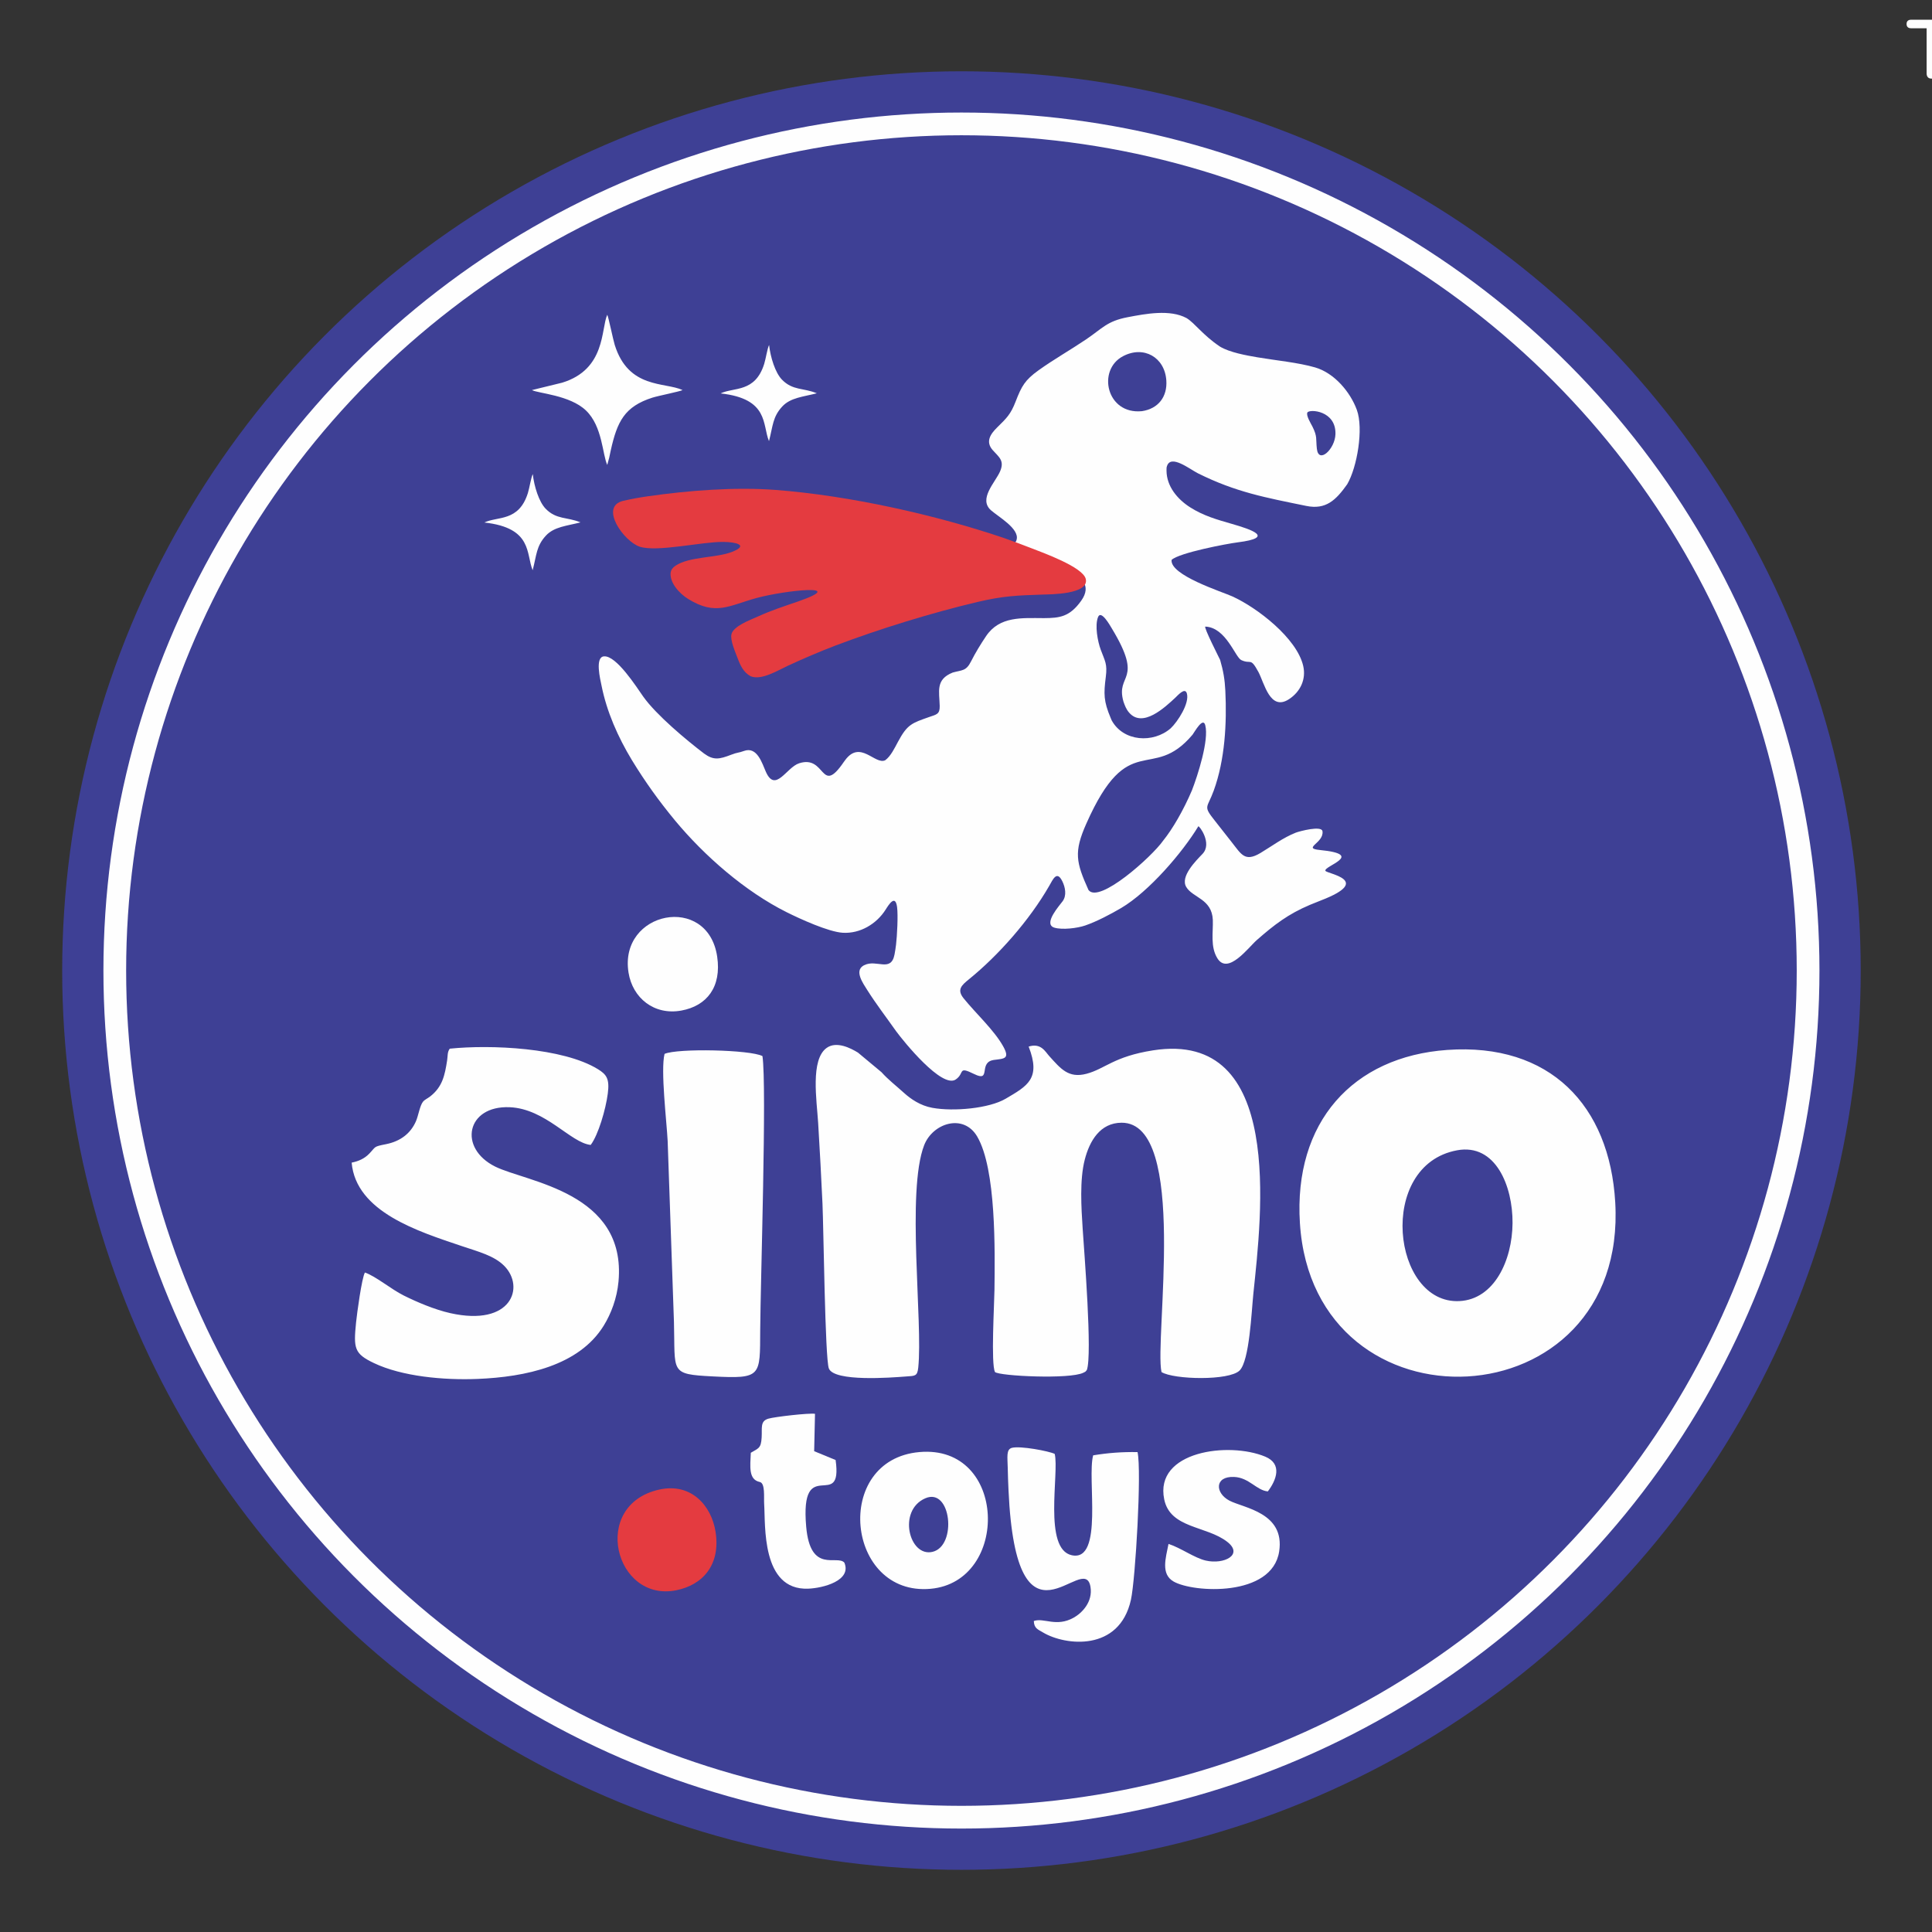
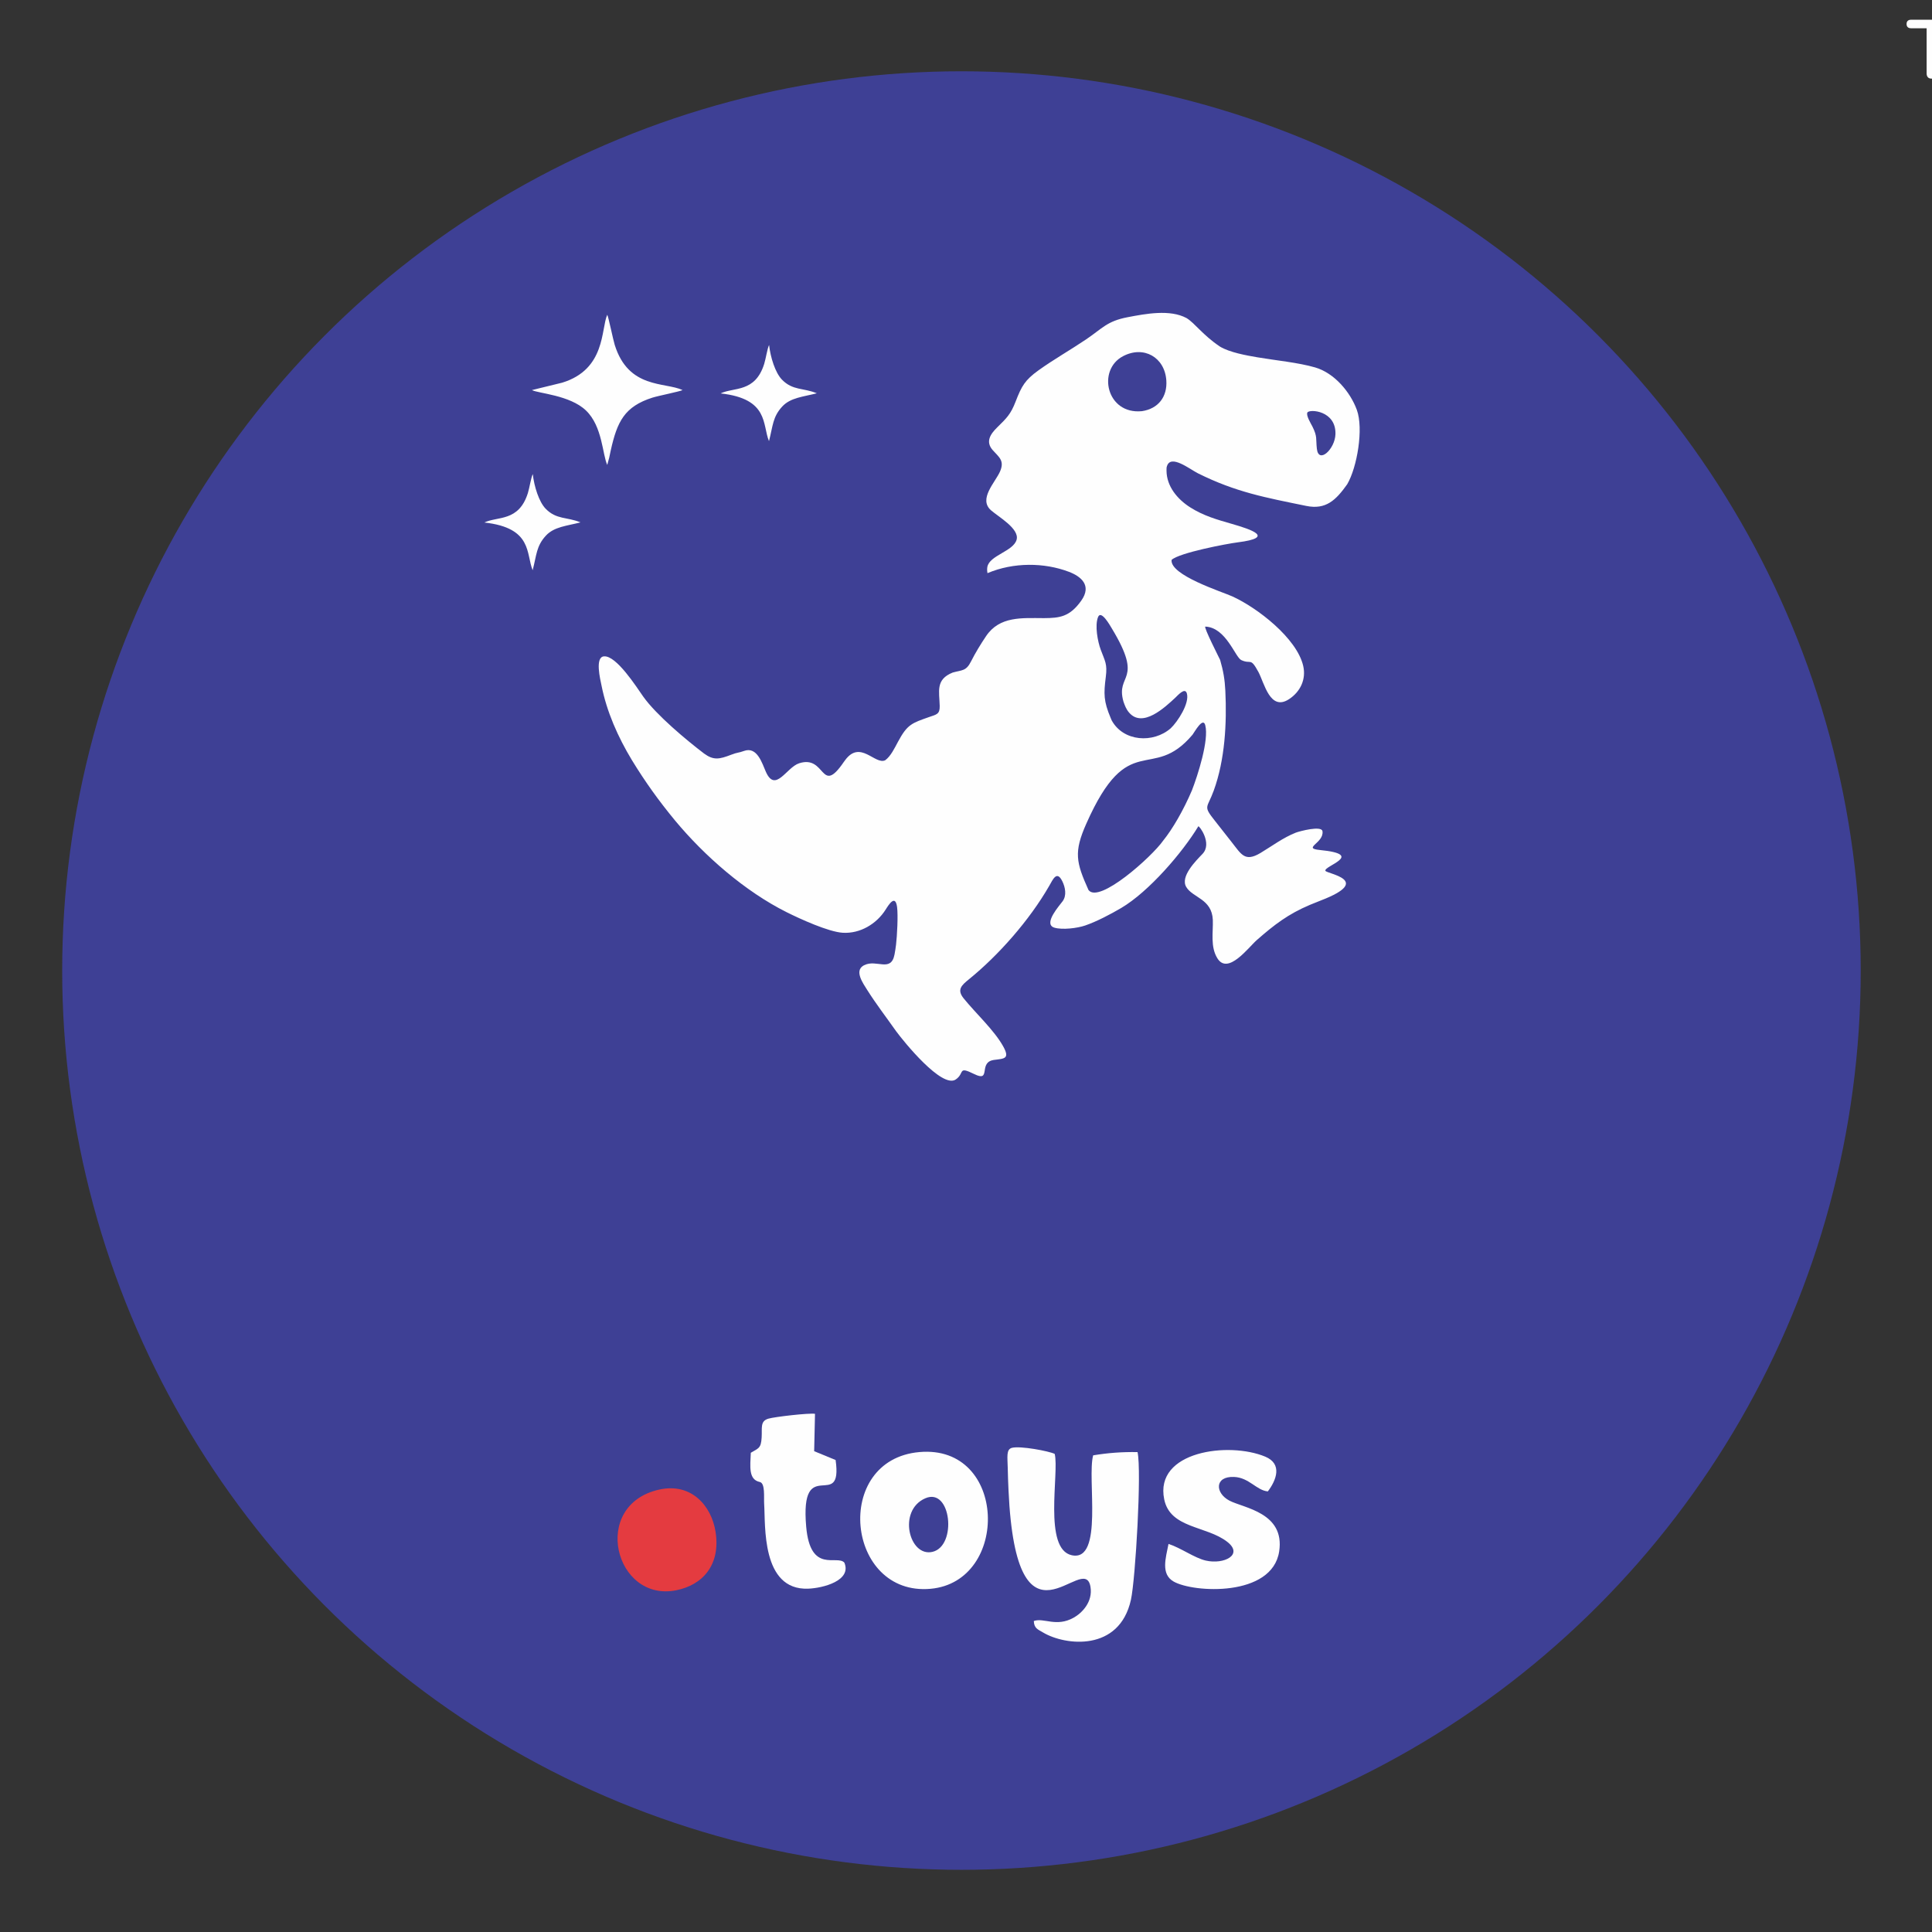
<svg xmlns="http://www.w3.org/2000/svg" xml:space="preserve" width="113.386" height="113.386" style="shape-rendering:geometricPrecision;text-rendering:geometricPrecision;image-rendering:optimizeQuality;fill-rule:evenodd;clip-rule:evenodd" viewBox="0 0 1181.1 1181.1">
  <rect x="0" y="0" width="1181.1" height="1181.1" fill="#333333" stroke="none" />
  <defs>
    <style>.fil0{fill:#3e4095}.fil2{fill:#e43b40}.fil1{fill:#fefefe}</style>
  </defs>
  <g id="Layer_x0020_1">
    <g id="_1827226084064">
      <circle class="fil0" cx="587.77" cy="593.33" r="549.75" />
-       <circle class="fil0" cx="587.76" cy="593.33" r="517.59" style="stroke:#fefefe;stroke-width:13.89;stroke-miterlimit:2.613" />
-       <path class="fil1" d="M628.85 639.81c7.65 19.63-.7 24.02-14.08 31.89-10.07 5.93-31.71 7.93-44.78 5.56-7.46-1.35-13.33-5.5-17.36-9.15-4.97-4.51-9.66-8.07-13.73-12.63l-14.39-11.98c-4.53-2.8-13.1-7.13-19.07-2.93-10.17 7.14-6.11 32.3-5.28 45.85 1.02 16.56 1.87 32.8 2.65 49.41.66 14.28 1.56 94.75 3.89 100.75 3.24 8.34 38.49 5.58 46.8 4.94 5.81-.44 7.27 0 7.85-5.4 2.94-27.64-7.33-107.7 3.61-135.99 5.22-13.5 24.03-19.63 32.43-5.33 11.7 19.93 10.82 69.98 10.56 93.76-.1 8.59-2.23 45.33.32 50.21 2.58 2.45 45.7 4.57 54.01.43 1.78-.89 1.14-.52 2.15-1.69 3.42-9.29-1.61-71.99-2.56-86.38-.84-12.89-1.9-29.79 1.26-42.12 2.93-11.46 9.39-22.6 22.52-22.65 41.08-.15 19.94 132.5 24.42 152.43 7.46 4.64 41.39 5.42 47.76-.97 6.02-6.04 7.25-35.93 8.39-46.93 5-48.19 19.06-161.32-61.28-148.78-24.18 3.78-29.37 11.36-40.81 14.35-11.01 2.88-15.77-3.21-22.69-10.84-2.41-2.65-5.04-8.21-12.6-5.81zM890.74 703.22c23.6-4.37 34.11 21.93 33.93 44.51-.18 22.84-11.18 46.56-32.4 47.67-41.21 2.14-50.89-83.04-1.52-92.18zm-96.06 44.51c8.34 131.57 200.61 122.65 192.77-12.74-3.43-59.19-39.92-97.57-102.72-93.13-57.68 4.08-93.96 44.15-90.05 105.87zM361.1 699.96c4.71-6.24 9.22-21.83 10.47-31.44 1.18-9.02-.78-11.64-6-14.87-21.45-13.21-65.63-15.13-90.62-12.56-1.56 2.16-1.16 4.3-1.61 7.2-1.42 9.13-2.86 16.13-10.32 21.97-1.73 1.35-3.33 1.93-4.41 3.24-1.92 2.33-2.85 8.53-4.29 11.87-3.15 7.3-9.23 12.29-18.37 14.11-7.83 1.55-5.98 1.4-10.22 5.8-2.8 2.9-6.32 4.59-10.75 5.48 2.63 30.2 40.85 42.08 67.21 50.98 10.33 3.49 19.88 5.87 26.11 12.17 12.7 12.86 4.51 37.27-33.02 28.86-9.65-2.17-20.49-6.81-28.44-10.77-7.75-3.86-17.11-11.78-23.75-14.07-1.92 3.22-4.89 25.28-5.41 30.5-1.6 15.87-1.15 19.11 10.88 24.85 17.14 8.19 42.68 10.56 63.43 9.71 29.22-1.2 61.94-8.02 77.09-32.58 4.51-7.3 8.09-16.75 9.03-26.93 5.04-54.8-56.22-60.78-75.41-70.32-22.72-11.3-17.56-37.36 8.85-36.28 22.04.91 37.25 21.77 49.57 23.06zM406.26 644.28c-2.47 10.09 1.26 40.89 1.9 53.21l3.85 110.65c.85 31.08-2.91 31.92 23.62 33.3 30.05 1.56 28.95.06 29.11-28.2.17-29.26 4.1-149.18 1.38-167.61-7.38-3.93-51.97-4.88-59.86-1.35zM384.24 594.58c2.48 15.55 15.67 26.23 32.25 23.22 15.63-2.83 24.7-14.44 21.95-32.98-5.75-38.78-60.2-27.78-54.2 9.76z" />
      <path class="fil2" d="M403.02 910.63c-42.26 9.39-27.22 69.17 10.48 61.54 16.33-3.3 27.11-15.77 23.94-35.76-2.54-16.02-14.92-30.1-34.41-25.78z" />
-       <path d="M916.6 307.52c-.9 0-1.61-.26-2.11-.76-.51-.51-.76-1.21-.76-2.11v-30.69c0-.67.13-1.22.38-1.65.26-.43.59-.73 1.02-.93.42-.2.89-.3 1.39-.3.85 0 1.48.14 1.9.43.43.28.83.79 1.23 1.52l12.76 22.99h-1.69l12.68-22.99c.45-.73.89-1.24 1.31-1.52.42-.28 1.06-.43 1.9-.43.73 0 1.37.24 1.9.72.54.48.8 1.2.8 2.15v30.69c0 1.92-.9 2.87-2.7 2.87-.96 0-1.68-.26-2.16-.76-.48-.51-.72-1.21-.72-2.11v-24.43h1.44l-11.41 20.54c-.28.45-.61.79-.97 1.02-.37.22-.78.34-1.22.34-.45 0-.86-.11-1.22-.34-.37-.22-.69-.56-.97-1.02l-11.5-20.54h1.52v24.43c0 1.92-.93 2.87-2.79 2.87zm-23.16 0c-1.02 0-1.78-.28-2.28-.85-.51-.56-.76-1.35-.76-2.37v-27.56h-9.38c-.96 0-1.68-.22-2.16-.68-.48-.45-.72-1.1-.72-1.94 0-.84.24-1.49.72-1.94.48-.45 1.2-.67 2.16-.67h25.02c.9 0 1.59.22 2.07.67.48.45.72 1.1.72 1.94 0 .85-.24 1.5-.72 1.94-.48.45-1.17.68-2.07.68h-9.38v27.56c0 1.02-.27 1.8-.8 2.37-.54.56-1.34.85-2.41.85z" style="fill:#fefefe;fill-rule:nonzero" transform="matrix(1 0 0 1 287.41 -259.452)" />
+       <path d="M916.6 307.52c-.9 0-1.61-.26-2.11-.76-.51-.51-.76-1.21-.76-2.11v-30.69c0-.67.13-1.22.38-1.65.26-.43.59-.73 1.02-.93.42-.2.89-.3 1.39-.3.85 0 1.48.14 1.9.43.43.28.83.79 1.23 1.52l12.76 22.99h-1.69l12.68-22.99c.45-.73.89-1.24 1.31-1.52.42-.28 1.06-.43 1.9-.43.73 0 1.37.24 1.9.72.54.48.8 1.2.8 2.15v30.69c0 1.92-.9 2.87-2.7 2.87-.96 0-1.68-.26-2.16-.76-.48-.51-.72-1.21-.72-2.11h1.44l-11.41 20.54c-.28.45-.61.79-.97 1.02-.37.22-.78.34-1.22.34-.45 0-.86-.11-1.22-.34-.37-.22-.69-.56-.97-1.02l-11.5-20.54h1.52v24.43c0 1.92-.93 2.87-2.79 2.87zm-23.16 0c-1.02 0-1.78-.28-2.28-.85-.51-.56-.76-1.35-.76-2.37v-27.56h-9.38c-.96 0-1.68-.22-2.16-.68-.48-.45-.72-1.1-.72-1.94 0-.84.24-1.49.72-1.94.48-.45 1.2-.67 2.16-.67h25.02c.9 0 1.59.22 2.07.67.48.45.72 1.1.72 1.94 0 .85-.24 1.5-.72 1.94-.48.45-1.17.68-2.07.68h-9.38v27.56c0 1.02-.27 1.8-.8 2.37-.54.56-1.34.85-2.41.85z" style="fill:#fefefe;fill-rule:nonzero" transform="matrix(1 0 0 1 287.41 -259.452)" />
      <path class="fil1" d="M527.67 590.41c-5.41 3.36.08 10.92 2.44 14.72 5.53 8.77 11.81 16.89 17.76 25.35 4.65 6.31 28.02 35.21 36.43 29.43 5.66-3.89.96-8.36 11.31-3.28 10.21 5.02 2.91-6.18 10.76-8.39l1.07-.24c6.46-.85 10.22-.54 5.75-8.49-5.52-9.84-16.79-20.13-24.12-29.23-4.22-5.28-1.28-7.92 3.37-11.69 17.85-14.48 36.87-35.92 49.01-57.07 2.22-3.86 4.61-9.59 7.96-2.83 1.83 3.69 2.81 8.69.23 12.24-1.96 2.68-11.42 13.17-5.78 15.91l.75.28c4.86 1.44 13.98.33 18.83-1.34 7.05-2.43 15.62-6.94 22.04-10.72 17.01-10.09 37.39-33.88 47.09-49.89.42-.69 8.8 10.45 2.51 16.91-3.85 4.03-13.7 13.71-9.9 20.14 3.94 6.68 15.67 7.2 16.26 20.13.26 7.75-1.59 16.35 2.75 23.43 6.45 10.56 19.02-6.61 24.16-11.11 10.76-9.44 19.18-15.88 32.43-21.49 2.26-.96 4.54-1.86 6.83-2.75 32.12-12.39 3.55-16.22 2.67-18.06-1.38-2.89 24.93-9.94-3.43-12.74-11-1.09 2.73-4.3 1.62-11.5-.54-3.57-13.98.01-16.27.88-7.8 3.07-14.54 8.2-21.64 12.45-9.65 5.76-11.74.71-17.72-6.8-3.37-4.23-6.66-8.52-10.02-12.75-7.56-9.53-4.88-7.44-.82-18.59 6.86-18.83 8.05-41.11 7.09-61.07-.33-6.89-1.27-12.21-3.19-18.84-.1-.31-10.39-20.41-9.01-20.35 12.65.56 18.22 18.75 21.94 20.47 6.13 2.84 5.42-2.04 10.5 7.3 3.61 6.8 7.12 24.18 18.7 16.59 6.94-4.55 10.54-12.15 8.67-20.31-3.87-16.93-28.06-35.6-43.39-42.54-6.28-2.83-38.27-12.96-37.07-22.31 4.87-4.4 33.81-9.87 40.43-10.71 23.28-2.93 8.02-7.93-3.5-11.26-9.16-2.65-17.34-4.91-25.56-10.13-7.81-4.96-14.44-12.86-14.48-22.47v-.5c.02-1.01-.03-1.38.32-2.37 2.45-7.09 13.59 1.8 18.87 4.52 23.24 11.57 41.28 14.82 66.3 19.95 11.96 2.44 18.09-3.56 24.96-13.23 6.1-10.41 10.1-34.04 5.89-45.52-4.06-11.06-13.87-22.54-25.44-25.91-10.34-3.01-24.37-4.33-35.34-6.2-6.83-1.16-16.94-2.98-22.85-6.53-10.54-7.03-15.45-14.43-20.48-17.46-10.15-5.46-25.01-2.62-35.92-.54-12.73 2.42-15.35 6.74-25.57 13.64-9.44 6.37-19.81 12.25-28.95 18.81-8.38 6.01-10.37 9.68-14.02 19.09-3.06 7.92-5.49 10.13-11.39 15.95-4.13 4.07-7.15 8.72-2.59 13.83 3.81 4.25 7.33 6.4 4.42 13.04-2.96 6.72-13.38 16.83-5.46 23.74 4.57 3.99 17.43 11.24 15.61 17.91-1.94 7.16-16.63 9.55-17.89 16.69-.22 1.26-.16 2.52.09 3.78 15.99-6.76 34.72-6.51 49.71-.84 7.2 2.72 14.37 8.19 7.56 17.73-6.99 9.79-13.08 10.57-22.79 10.61-13.2-.02-27.04-1.38-35.37 11.03-3.29 4.9-6.53 10.18-9.18 15.44-3.03 6.02-5.39 5.17-11.21 6.8-10.63 4.26-8.15 11.53-7.94 20.43.11 5.1-2 5.2-6.38 6.73-10.7 3.76-13.41 4.51-19.11 15.13-1.99 3.69-4.41 8.87-7.85 11.34-6.26 2.94-15.19-12.69-24.48-.07l-.87 1.19c-14.3 20.89-10.72-4.63-27.26.72-7.78 2.52-14.5 18.35-20.34 5.17-2.25-5.07-5.31-15.66-13.35-12.71-3.44 1.26-3.78.75-7.8 2.3-7.31 2.81-10.8 3.54-16.64-.74-10.78-8.21-29.14-23.51-37.15-34.77-4.11-5.82-16.41-25.26-24.04-24.62-5.65.48-2.19 14.26-1.5 17.71 3.21 16.2 10.11 31.69 18.63 45.78 8.2 13.39 16.37 24.77 26.35 36.87 18.08 21.76 42.86 43.38 68.24 56.06 8.13 4.06 25.56 12.04 34.31 12.56 10.56.63 20.61-5.35 26.18-14.15 1.97-3.12 5.93-9.5 7-1.58.68 5.06.01 17.68-.63 22.99-.24 2.03-.56 4-.93 6.01-2.14 11.13-10.98 2.82-18.38 6.49l-.81.4zm183.38-76.46c5.71-7.04 12.41-18.54 17.63-30.8 3.51-9.05 10.54-30.78 8.13-39.83-1.38-5.2-6.44 4.03-7.75 5.8-25.06 29.77-39-4.22-65 54.5-7.66 17.3-6.25 23.5 1.37 40.46 6.42 8.67 38.73-20.31 45.62-30.13zm-24.25-85.06c-4.96-17.41 12.83-11.79-7.1-44.7-.87-1.43-6.56-11.72-8.44-6.93-2.04 5.19-.23 14.82 1.67 19.96 2.62 7.08 4.09 8.63 3.09 16.53-1.33 10.48-1.36 14.89 2.96 25.14l.62 1.47c7.13 13.08 25.41 14.17 36.08 4.88 4.18-3.92 11.7-15.35 9.87-21.39-1.17-3.82-5.48 1.22-7.09 2.72-6.22 5.78-19.87 18.69-28.18 9.09-1.81-2.09-2.59-4.24-3.49-6.79zm11.27-177.52c10.06-1.5 15.65-8.85 14.94-18.87-1-14.12-13.82-21.42-26.5-14.73-15.98 8.43-10.07 35.75 11.56 33.59zm104.26 9.38c3.14 6.35 2.01 7.24 2.71 13.57 1.05 9.56 11.12.26 11.37-8.93.4-14.45-15.85-15.41-17.13-13.24-1.02 1.74 2.18 6.92 3.05 8.6zM616.54 911.06c4.85 106.65 46.25 36.17 50.1 59 1.56 9.26-5.22 16.07-10.29 18.9-10.65 5.94-18.2-.16-24.35 2.02.2 4.49 2.39 5.07 5.7 7.04 13.46 8.02 46.61 11.94 53.68-20.04 2.76-12.5 6.62-78.79 4.04-90.26-9.44-.17-18.13.48-27.13 1.98-3.86 13.94 6.54 65.23-13.03 61.08-17.69-3.74-7.6-50.4-10.48-61.96-3.52-1.72-21.06-5.05-26.17-3.7-3.6.95-2.67 5.67-2.54 12.39.08 4.52.27 9.05.47 13.56zM565.67 915.96c15.85-6.9 19.57 29.16 4.39 32.74-14.25 3.36-21.51-25.29-4.39-32.74zm-3.61-28.26c-53.33 4.73-44.86 88.23 6.82 83.59 48.6-4.37 46.98-88.36-6.82-83.59zM714.35 943.86c-1.66 8.55-4.86 18.39 3.11 22.98 12.08 6.95 60.24 9.59 64.54-18.36 3.66-23.81-21.71-26.54-30.37-31.07-8.88-4.65-9.23-15 2.8-14.5 9.21.38 13.76 8.25 20.65 8.84 5.16-6.81 9.11-16.78-1.6-21.25-22.24-9.28-67.8-3.42-61.76 26.08 3.67 17.94 25.84 16.08 38.55 26 10.1 7.89-1.95 13.99-13.1 11.46-6.91-1.57-15.19-7.72-22.81-10.19z" />
      <path class="fil1" d="M458.99 888.14c-.35 8.42-1.52 16.35 5.48 17.85 3.46.74 2.41 9.41 2.69 13.51.86 12.62-1.89 52.74 26.83 51.72 9.15-.32 26.88-4.93 22.19-15.94-4.56-5.01-20.79 7.07-23.33-21.98-3.94-45.11 22.54-8.39 17.99-40.74l-13.11-5.4.51-22.85c-3.72-.57-24.57 1.82-28.49 2.97-5.13 1.5-3.78 5.59-4.12 11.47-.39 6.66-1.84 6.54-6.65 9.39z" />
-       <path class="fil2" d="M614.59 329.19c-42.54-14.49-95.41-26.22-140.2-29.66-24.99-1.92-53.88.32-78.72 3.92-5.02.73-9.89 1.63-14.84 2.77-14.61 3.62.65 24.92 10.31 28.01 10.7 3.42 37.81-3.07 51.07-2.94 7.48.07 15.85 1.91 5.4 6.06-9.74 3.87-26.23 2.75-34.72 8.54-1.68 1.15-2.58 2.28-2.93 4.31-.55 6.18 5.44 12.69 10.65 15.91 17.06 10.57 25 4.05 42.08-.57 17.33-4.69 56.56-8.83 25.43 2.08-9.04 3.12-16.22 5.37-25.05 9.38-4.34 1.97-14.86 5.77-15.93 10.83-.78 3.69 2.37 10.77 3.77 14.49 1.69 4.53 3.59 8.72 8.02 11.11 6.57 2.65 16.45-3.54 22.54-6.35 9.62-4.44 19.41-8.66 29.31-12.44 26.89-10.18 58.84-20.03 86.83-26.64 15.7-3.71 24.07-3.98 39.87-4.52 4.58-.16 28.37-.05 26.3-9.48-1.61-7.35-26.41-16.19-33.56-18.98-5.18-2.03-10.37-3.95-15.62-5.8z" />
      <path class="fil1" d="M325.2 238.46c3.61 2.04 23.15 3.01 33.04 12.5 10.13 9.72 10.04 27.06 13 33.26l1.2-4.45c.28-1.49.61-2.92.96-4.53 3.92-17.51 8.35-26.71 25.52-32.17 3.51-1.11 16.83-3.75 18.38-4.61-10.82-5.02-33.05-.55-41.5-27.64-1.03-3.31-3.8-17.04-4.56-18.4-3.89 8.7-.84 33.37-27.59 41.53l-18.44 4.51zM440.57 240.51c29.65 3.26 25.38 19.24 29.54 29.17 2.44-9.38 2.2-14.76 8.09-21.15 5.06-5.49 12.9-5.95 21.15-8.1-8.15-3.4-14.7-1.57-21.3-8.33-4.09-4.19-7.04-13.6-7.88-21.2-1.11 2.28-1.99 8.36-2.99 11.56-5.54 17.72-18.57 14.13-26.61 18.04zM296.11 319.43c29.64 3.26 25.38 19.24 29.53 29.17 2.44-9.38 2.2-14.75 8.09-21.15 5.06-5.48 12.9-5.95 21.15-8.1-8.14-3.4-14.7-1.57-21.29-8.33-4.09-4.19-7.04-13.6-7.88-21.2-1.11 2.28-1.99 8.37-2.99 11.57-5.54 17.72-18.57 14.13-26.61 18.04z" />
    </g>
  </g>
</svg>